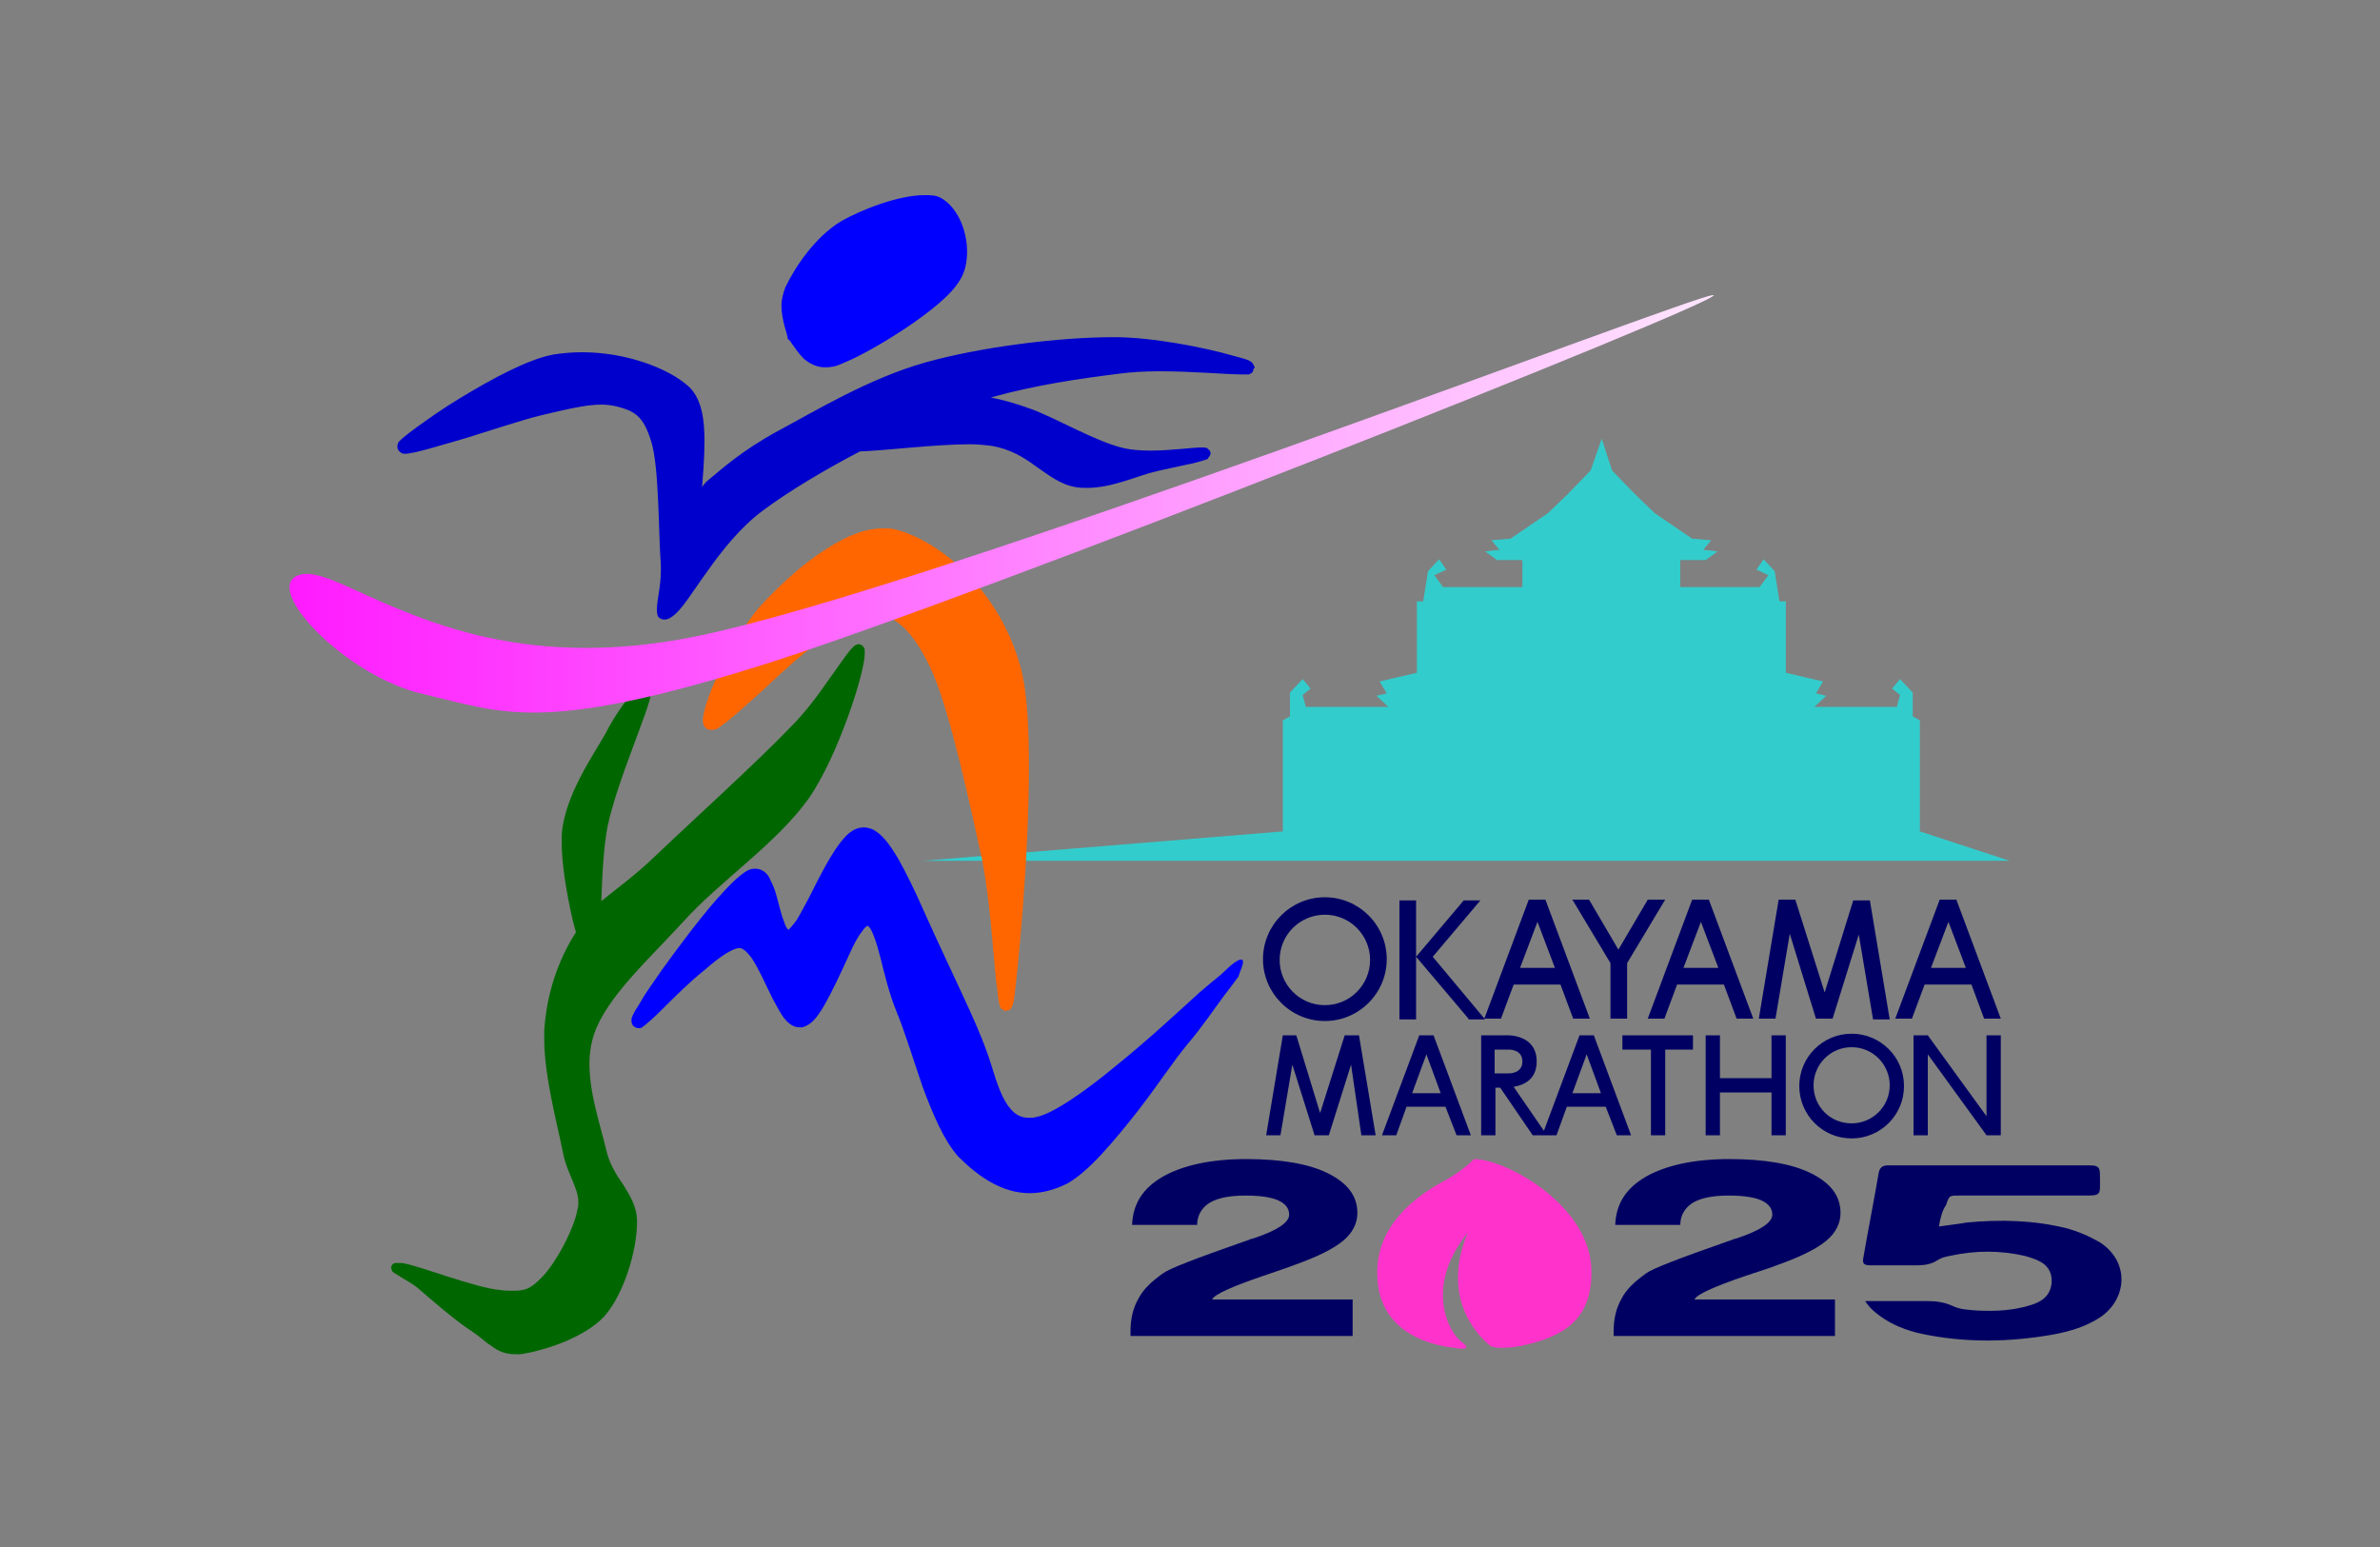
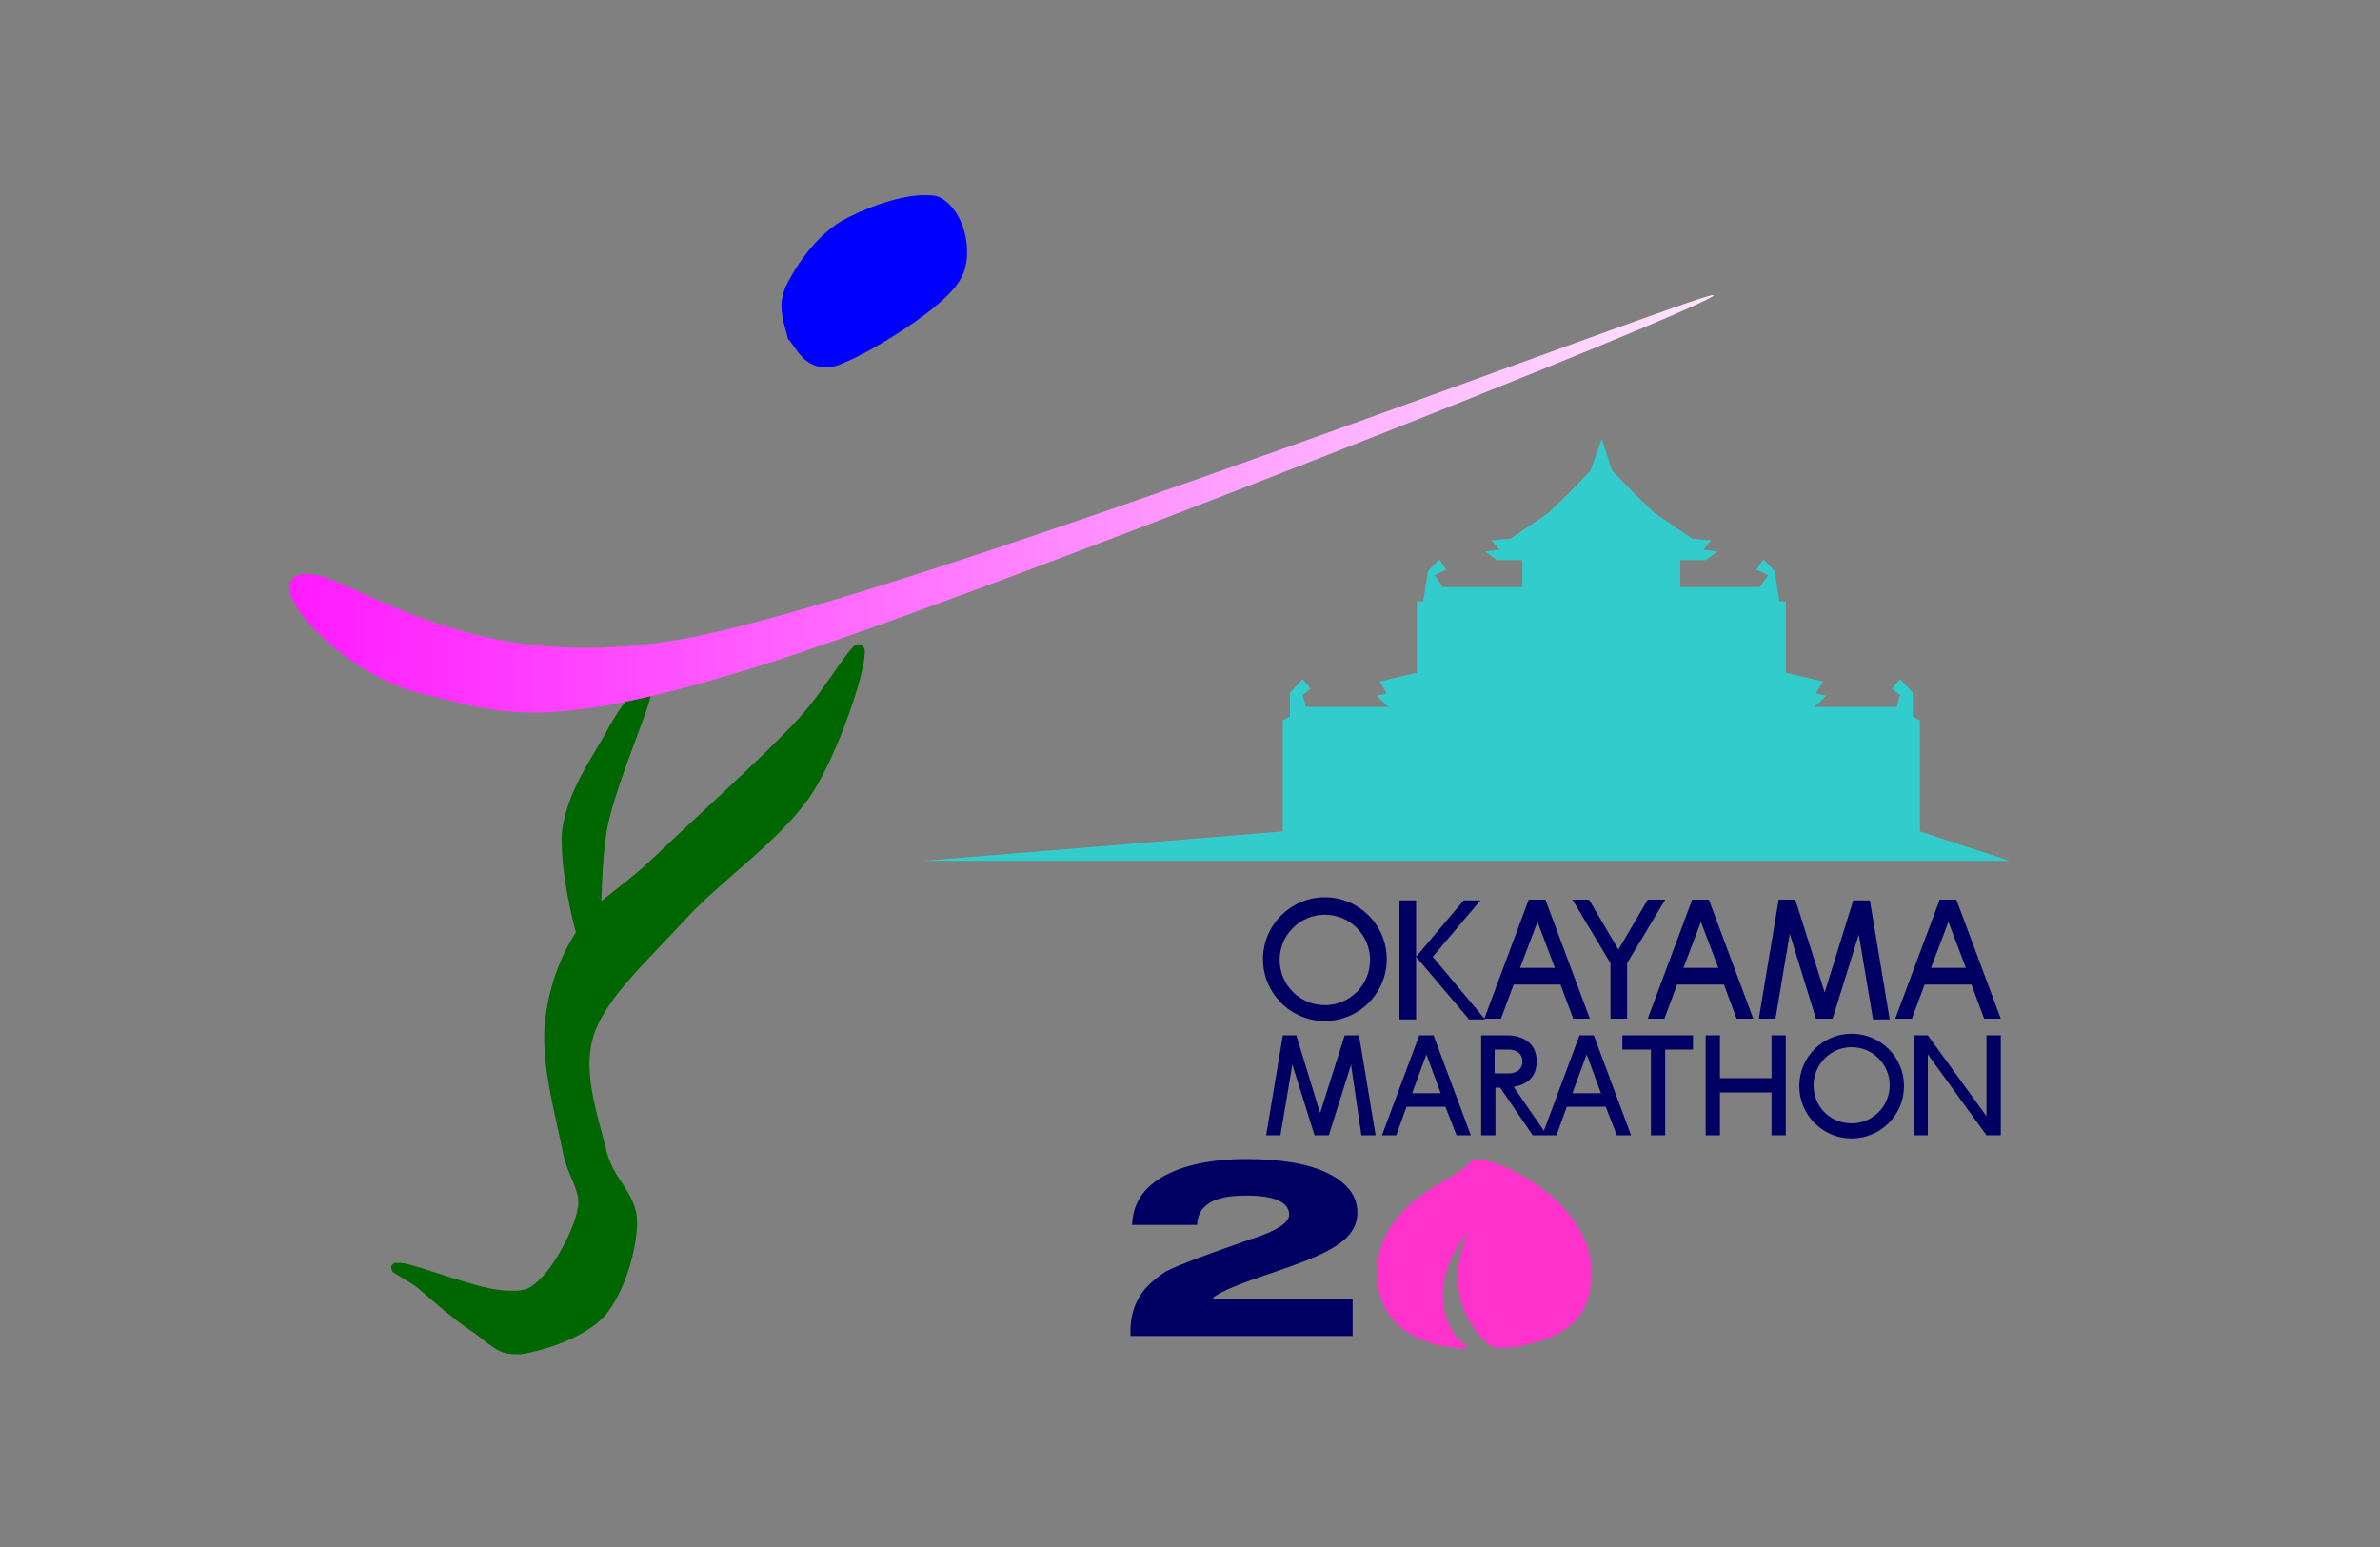
<svg xmlns="http://www.w3.org/2000/svg" version="1.1" id="_レイヤー_2" x="0px" y="0px" viewBox="0 0 300 195" style="enable-background:new 0 0 300 195;" xml:space="preserve">
  <rect x="0" y="0" width="300" height="195" fill="#808080" stroke="none" />
  <style type="text/css"> .st0{fill-rule:evenodd;clip-rule:evenodd;fill:#33CCCC;} .st1{fill:#0000CC;} .st2{fill:#0000FF;} .st3{fill:#FF6600;} .st4{fill:#006600;} .st5{fill:url(#SVGID_1_);} .st6{fill:#000063;} .st7{fill-rule:evenodd;clip-rule:evenodd;fill:#000063;} .st8{fill:#FF32CB;} </style>
  <g>
    <g>
      <polygon class="st0" points="161.7,104.8 116.4,108.5 253.3,108.5 242,104.8 242,90.8 241.1,90.3 241.1,87.3 239.5,85.6 238.5,86.8 239.5,87.6 239.1,89.1 228.7,89.1 230.2,87.7 228.9,87.4 229.8,85.9 225.1,84.8 225.1,75.8 224.3,75.8 223.7,72 222.3,70.5 221.4,71.8 222.9,72.5 221.8,74 211.8,74 211.8,70.6 215,70.6 216.5,69.5 214.7,69.3 215.7,68.1 213.3,67.9 208.6,64.7 206.1,62.3 203.2,59.3 201.9,55.3 200.5,59.3 197.6,62.3 195.1,64.7 190.4,67.9 188,68.1 189,69.3 187.2,69.5 188.7,70.6 191.9,70.6 191.9,74 181.9,74 180.8,72.5 182.3,71.8 181.4,70.5 180,72 179.4,75.8 178.6,75.8 178.6,84.8 173.9,85.9 174.8,87.4 173.5,87.7 175,89.1 164.6,89.1 164.2,87.6 165.2,86.8 164.2,85.6 162.6,87.3 162.6,90.3 161.7,90.8 " />
-       <path class="st1" d="M158.1,46.2L158.1,46.2c-0.2-0.5-0.3-0.5-0.4-0.6c-0.4-0.3-1.3-0.5-2.4-0.8c-3.5-1-10-2.3-14.9-2.3 c-6.8,0-16.7,1.2-23.8,3.2c-7.1,2-14,6.2-18.5,8.6c-4.6,2.5-7.1,4.8-8.8,6.2c-0.4,0.3-0.6,0.6-0.8,0.9c0.1-1.4,0.3-3.6,0.3-5.8 c0-2.6-0.3-5.2-1.9-6.8c-2.7-2.5-8.2-4.4-13.5-4.4c-1.2,0-2.5,0.1-3.7,0.3c-3.2,0.6-7.8,3.1-11.9,5.6c-2,1.2-3.8,2.5-5.2,3.5 c-0.7,0.5-1.2,0.9-1.7,1.3c-0.4,0.4-0.7,0.5-0.8,1h0c0,0.1,0,0.2,0,0.3c0,0.3,0.3,0.6,0.5,0.7c0.2,0.1,0.3,0.1,0.4,0.1 c1.2,0,4.3-1,7.8-2c3.5-1.1,7.2-2.3,9.2-2.8c3.4-0.8,5.8-1.4,7.8-1.4c0.7,0,1.3,0.1,1.8,0.2c2.4,0.6,3.5,1.2,4.5,4.5 c1,3.2,0.9,11.8,1.2,15.5c0,0.3,0,0.5,0,0.8c0,1.9-0.5,3.7-0.5,4.8c0,0.2,0,0.5,0.1,0.8c0.1,0.3,0.5,0.5,0.8,0.5c0,0,0,0,0,0 c0.4,0,0.6-0.1,0.9-0.3c1.3-0.8,2.6-3.1,4.5-5.7c1.9-2.7,4.2-5.6,7-7.7c3.2-2.4,7.7-5.1,12.3-7.5c3.2-0.1,9.5-0.9,13.8-0.9 c1.1,0,2,0.1,2.8,0.2c2.3,0.4,4,1.4,5.6,2.6c1.6,1.1,3.1,2.3,5,2.6c0.5,0.1,0.9,0.1,1.4,0.1c3.3,0,6.5-1.6,8.8-2.1 c1.2-0.3,2.8-0.6,4.1-0.9c0.6-0.1,1.2-0.3,1.6-0.4c0.2-0.1,0.4-0.1,0.6-0.2c0.1,0,0.2-0.1,0.2-0.2c0.1-0.1,0.2-0.2,0.3-0.5 c0-0.2-0.1-0.4-0.2-0.5c-0.1-0.1-0.2-0.1-0.2-0.2c-0.3-0.1-0.5-0.1-0.7-0.1c-1.2,0-3.9,0.4-6.5,0.4c-1.2,0-2.4-0.1-3.3-0.3 c-3.5-0.8-8.4-3.7-11.6-4.9c-2.2-0.8-3.7-1.2-5.2-1.5c5.7-1.6,11.4-2.4,16.2-3c1.5-0.2,3.3-0.3,5-0.3c4.3,0,8.6,0.4,10.5,0.4 c0.3,0,0.5,0,0.7,0c0.1,0,0.2,0,0.3-0.1c0.1,0,0.4-0.2,0.4-0.6C158.2,46.3,158.2,46.3,158.1,46.2" />
      <path class="st2" d="M99.6,43c0.5,0.7,1,1.5,1.7,2.2c0.7,0.6,1.6,1.1,2.7,1.1h0c0.7,0,1.4-0.1,2.2-0.5c1.8-0.7,4.9-2.4,7.9-4.4 c3-2,5.8-4.2,6.9-6.1c0.7-1.1,0.9-2.4,0.9-3.6c0-2.9-1.4-5.8-3.4-6.8c-0.6-0.3-1.2-0.3-2-0.3c-3.2,0-7.9,1.8-10.5,3.3 c-3.3,2-5.8,5.8-7,8.3c-0.3,0.8-0.5,1.6-0.5,2.3c0,1.9,0.8,3.7,0.8,4.2" />
-       <path class="st2" d="M156.6,121c-0.4-0.3-1.7,0.9-1.9,1.1c-1,1-1.3,1.1-3.5,3c-3.3,3-6.4,5.9-10.6,9.3c-4.1,3.4-8.1,6.1-10,6.4 c-0.3,0.1-0.6,0.1-0.9,0.1c-1,0-1.7-0.4-2.3-1.1c-1-1.1-1.7-3.1-2.4-5.4c-0.7-2.3-1.7-4.7-2.8-7.1c-1.4-3.1-3.8-8.1-5.9-12.8 c-1-2.3-2.1-4.5-3.1-6.3c-1.1-1.8-2-3.1-3.3-3.7c-0.3-0.1-0.6-0.2-1-0.2c-1.4,0-2.3,1-3.2,2.2c-1.3,1.8-2.6,4.4-3.7,6.6 c-0.6,1.1-1.1,2.1-1.6,2.9c-0.5,0.7-1,1.2-1,1.2c0,0,0,0,0,0c-0.1,0-0.4-0.4-0.6-1.1c-0.4-1-0.7-2.5-1.1-3.8 c-0.2-0.6-0.5-1.2-0.8-1.8c-0.3-0.5-0.9-1-1.7-1c-0.4,0-0.8,0.1-1.1,0.3c-1,0.6-2.3,1.9-3.8,3.6c-2.2,2.5-4.8,6-6.9,8.9 c-1,1.5-2,2.8-2.6,3.9c-0.3,0.5-0.6,1-0.8,1.3c-0.2,0.4-0.3,0.6-0.4,0.9l0,0c0,0.1,0,0.2,0,0.3c0,0.1,0,0.3,0.2,0.6 c0.2,0.2,0.5,0.3,0.7,0.3c0.5,0,0.5-0.2,0.7-0.3c0.5-0.4,1.3-1.1,2.3-2.1c1.5-1.5,3.5-3.5,5.4-5c0.9-0.8,1.8-1.5,2.6-2 c0.8-0.5,1.4-0.7,1.7-0.7h0c0,0,0,0,0,0c0.4,0,0.9,0.4,1.5,1.2c0.9,1.3,1.8,3.4,2.7,5.2c0.5,0.9,0.9,1.7,1.4,2.4 c0.5,0.6,1.1,1.2,2,1.2c0.1,0,0.2,0,0.3,0c1.2-0.3,1.9-1.3,2.7-2.6c1.1-1.9,2.3-4.5,3.3-6.7c0.5-1.1,1-2.1,1.5-2.7 c0.2-0.3,0.4-0.6,0.6-0.7c0.1-0.1,0.1-0.1,0.2-0.1l0,0c0,0,0,0,0,0c0,0,0,0,0.1,0.1c0.4,0.3,1,2,1.5,4c0.5,2,1.1,4.5,2,6.7 c1,2.4,2.1,6,3.3,9.5c1.3,3.5,2.7,6.8,4.5,8.8c2.5,2.5,5.5,4.6,9,4.6h0c1.5,0,3.1-0.4,4.7-1.2c2.7-1.5,5.7-5.1,8.8-9 c3-3.9,4.5-6.3,6.4-8.6c1.8-2.1,3.4-4.5,4.6-6.1c0.7-0.9,1.3-1.7,1.8-2.4C156.3,122.4,156.9,121.3,156.6,121" />
-       <path class="st3" d="M128.8,84.7c-2.5-10.1-10.2-16.4-15.7-17.9c-0.6-0.2-1.2-0.2-1.8-0.2c-2.8,0-5.6,1.5-8.2,3.3 c-2.6,1.8-5,4.1-6.7,5.9c-1.9,1.9-3.8,5.1-5.3,8c-0.7,1.5-1.4,2.9-1.8,4.1c-0.4,1.2-0.7,2.2-0.7,2.9c0,0.3,0,0.6,0.4,1l0,0 c0.2,0.2,0.5,0.2,0.7,0.2c0.6,0,0.8-0.2,1.2-0.5c1.3-0.9,3.5-2.9,5.8-5c2.2-2.1,4.6-4.2,6-5.2c3.2-2.2,5.5-4.2,7.3-4.1 c0.2,0,0.5,0,0.7,0.1c2.4,0.6,4.6,2.4,6.9,7.6c2.2,5.1,4.7,16.6,6.2,23.5c0.6,3,1.1,7.6,1.4,11.4c0.2,1.9,0.3,3.7,0.5,4.9 c0.1,0.6,0.1,1.2,0.2,1.5c0,0.2,0.1,0.4,0.1,0.5c0,0.1,0.1,0.2,0.1,0.3c0.1,0.1,0.3,0.4,0.7,0.4c0.5,0,0.7-0.3,0.7-0.4 c0.2-0.4,0.2-0.5,0.3-0.9c0.4-2.8,1.9-17.5,1.9-29.4C129.7,92,129.5,87.7,128.8,84.7" />
      <path class="st4" d="M109,81.9L109,81.9c0-0.1-0.1-0.3-0.2-0.4c-0.1-0.2-0.4-0.3-0.6-0.3c-0.5,0.1-0.6,0.3-0.8,0.5 c-0.7,0.7-1.7,2.3-3.1,4.2c-1.3,1.9-2.9,4-4.6,5.7c-4.2,4.4-12.6,12-17.1,16.3c-2.7,2.6-4.9,4.1-6.8,5.7c0.1-3.3,0.3-7,0.8-9.5 c0.6-2.8,1.9-6.5,3.1-9.7c1.2-3.3,2.3-6,2.4-7.2v0c0,0,0-0.1,0-0.1c0-0.2,0-0.3-0.1-0.6c-0.1-0.2-0.4-0.4-0.7-0.4 c-0.3,0-0.5,0.2-0.7,0.3c-0.6,0.5-1.3,1.4-2.1,2.5c-0.8,1.1-1.6,2.4-2.2,3.6c-1.7,3-5.1,7.8-5.5,12.7c0,0.3,0,0.6,0,1 c0,2.6,0.6,6.3,1.3,9.4c0.2,0.7,0.3,1.3,0.5,1.9c-2.3,3.6-3.7,7.8-4,12.4c0,0.3,0,0.7,0,1.1c0,4.6,1.6,10.5,2.3,14 c0.3,1.7,0.9,2.9,1.3,3.9c0.4,1,0.7,1.7,0.7,2.7c0,0.2,0,0.5-0.1,0.8c-0.4,2.5-2.9,7.1-4.6,8.7c-1.3,1.3-1.9,1.6-3.5,1.6 c-0.5,0-1.1,0-1.7-0.1c-1.4-0.1-4.1-0.9-6.6-1.7c-2.5-0.8-4.8-1.6-5.8-1.7c-0.2,0-0.3,0-0.5,0c-0.1,0-0.2,0-0.3,0 c-0.1,0-0.5,0.2-0.5,0.6c0.1,0.5,0.2,0.5,0.3,0.6c0.3,0.2,0.7,0.4,1.3,0.8c0.5,0.3,1.2,0.7,1.7,1.1c1.5,1.3,4.8,4.2,7,5.6 c0.9,0.6,1.6,1.3,2.4,1.8c0.8,0.6,1.7,1,2.9,1h0c0.2,0,0.5,0,0.7,0c2.8-0.4,8-2,10.6-4.8c2.5-2.9,4.1-8.3,4.1-11.9 c0-1.9-0.9-3.3-1.7-4.6c-0.9-1.3-1.8-2.7-2.2-4.5c-0.7-3-2.1-7-2.1-10.8c0-1.3,0.2-2.6,0.6-3.8c1.6-4.6,6.7-9.2,11.3-14.2 c4.4-4.9,11.7-9.8,15.7-15.4c1.9-2.7,3.7-6.8,5-10.4c1.3-3.6,2.1-6.7,2.1-7.9C109,82,109,82,109,81.9" />
      <linearGradient id="SVGID_1_" gradientUnits="userSpaceOnUse" x1="36.572" y1="63.602" x2="216.137" y2="63.602">
        <stop offset="0" style="stop-color:#FF1BFF" />
        <stop offset="1" style="stop-color:#FFE6FF" />
      </linearGradient>
      <path class="st5" d="M87.3,80.3c-16.7,3.3-28.4,0-36.5-3.3c-6.3-2.5-10.3-5.1-12.8-4.6c-5.6,1.2,5.5,12.9,15.4,15.1 c9.9,2.3,14.7,5,41.8-3.4c27.1-8.4,122.2-46.2,120.8-46.9c0,0,0,0-0.1,0C213.1,37.3,116.7,74.5,87.3,80.3" />
      <path class="st6" d="M167,113.1c-4.3,0-7.8,3.5-7.8,7.8c0,4.3,3.5,7.8,7.8,7.8c4.3,0,7.8-3.5,7.8-7.8 C174.8,116.6,171.3,113.1,167,113.1 M167,126.7c-3.2,0-5.7-2.6-5.7-5.7c0-3.2,2.6-5.7,5.7-5.7c3.2,0,5.7,2.6,5.7,5.7 C172.7,124.1,170.2,126.7,167,126.7 M233.4,130.3c-3.6,0-6.6,2.9-6.6,6.6c0,3.6,2.9,6.6,6.6,6.6c3.6,0,6.6-2.9,6.6-6.6 C240,133.2,237,130.3,233.4,130.3 M233.4,141.6c-2.7,0-4.8-2.1-4.8-4.8c0-2.6,2.1-4.8,4.8-4.8c2.7,0,4.8,2.2,4.8,4.8 C238.2,139.5,236,141.6,233.4,141.6 M209.9,113.4l-4.8,8v7H203v-7l-4.8-8h2.1l3.7,6.3l3.7-6.3H209.9z M198.3,128.4h2.1l-5.6-15 l0,0h-2.1l0,0l0,0l-5.6,15h2.1l1.6-4.3h5.9L198.3,128.4z M191.6,122l2.2-5.8l2.2,5.8H191.6z M218.9,128.4h2.1l-5.6-15l0,0h-2.1 l0,0l0,0l-5.6,15h2.1l1.6-4.3h5.9L218.9,128.4z M212.2,122l2.2-5.8l2.2,5.8H212.2z M250.1,128.4h2.1l-5.6-15l0,0h-2.1l0,0l-5.6,15 h2.1l1.6-4.3h5.9L250.1,128.4z M243.4,122l2.2-5.8l2.2,5.8H243.4z M234.3,117.8l-3.3,10.6h-2.1h0l-3.3-10.7l-1.8,10.7h-2.1l2.5-15 h0h2.1h0l3.7,11.7l3.6-11.6l0,0h0h2.1h0v0l2.5,15h-2.1L234.3,117.8z M183.6,143.1h1.8l-4.7-12.6v0h-1.8v0l-4.7,12.6h1.8l1.3-3.6 h4.9L183.6,143.1z M178,137.8l1.8-4.9l1.8,4.9H178z M203.8,143.1h1.8l-4.7-12.6v0h-1.8v0l-4.7,12.6h1.8l1.3-3.6h4.9L203.8,143.1z M198.2,137.8l1.8-4.9l1.8,4.9H198.2z M170.3,134.2l-2.8,8.9h-1.8l-2.8-8.9l-1.5,8.9h-1.8l2.1-12.6h0h1.7h0l3,9.8l3.1-9.8l0,0h0 h1.8h0l0,0l2.1,12.6h-1.8L170.3,134.2z M185.1,128.4l-6.6-7.8v7.9h-2.1v-15h2.1v7.1l6-7.1h2.1l-6,7.1l6.6,7.9H185.1z M252.2,130.5 v12.6h-1.8l-7.4-10.2v10.2h-1.8v-12.6h1.8l7.4,10.2v-10.2H252.2z M225.1,130.5v12.6h-1.8v-5.4h-6.5v5.4h-1.8v-12.6h1.8v5.4h6.5 v-5.4H225.1z M213.5,132.3h-3.6v10.8h-1.8v-10.8h-3.6v-1.8h8.9V132.3z M193.2,143.1h1.8l-4.2-6.1c1.1-0.2,2.9-0.8,2.9-3.2l0,0 c0-3.5-3.8-3.3-3.8-3.3h-3.2v12.6h1.8v-6h0.6L193.2,143.1z M188.4,132.3h1.7c0,0,1.8-0.1,1.8,1.5l0,0c0,1.6-1.8,1.5-1.8,1.5h-1.7 V132.3z" />
-       <path class="st7" d="M244.4,154.6c1.3-0.2,2.4-0.3,3.5-0.5c4.2-0.4,8.4-0.3,12.5,0.7c1.5,0.4,2.9,1,4.3,1.8 c3.8,2.5,3.4,7.1,0.1,9.4c-1.8,1.2-3.8,1.8-5.9,2.2c-5.6,1-11.2,1.1-16.8-0.1c-1.8-0.4-3.6-1.1-5.1-2.2c-0.7-0.5-1.3-1-1.9-1.9 h1.5c2.1,0,4.1,0,6.2,0c1.1,0,2.2,0.1,3.3,0.6c1,0.5,2.1,0.5,3.2,0.6c2.3,0.1,4.5,0,6.7-0.7c1.3-0.4,2.4-1.1,2.6-2.7 c0.1-1.2-0.3-2.1-1.3-2.7c-0.7-0.4-1.4-0.6-2.1-0.8c-3.1-0.7-6.2-0.7-9.4,0c-0.5,0.1-1,0.2-1.5,0.5c-1,0.7-2.1,0.7-3.2,0.7 c-1.7,0-3.5,0-5.2,0c-1,0-1.2-0.2-1-1.1c0.6-3.5,1.3-7,1.9-10.5c0.1-0.7,0.5-1,1.1-1c0.3,0,0.6,0,0.8,0h24c0.2,0,0.5,0,0.7,0 c1.1,0,1.3,0.2,1.3,1.3c0,2.6,0.3,2.5-2.4,2.5c-5.1,0-10.2,0-15.4,0c-1.2,0-1.2,0-1.6,1.2C244.8,152.6,244.6,153.5,244.4,154.6" />
      <path class="st6" d="M142.5,168.5v-0.7c0-1.5,0.3-2.9,1-4.1c0.6-1.2,1.7-2.2,3.1-3.2c0.8-0.6,4.2-1.9,10.2-4l0.6-0.2 c0.1-0.1,0.3-0.1,0.6-0.2c3-1,4.5-2,4.5-3c0-0.8-0.5-1.4-1.4-1.8c-0.9-0.4-2.3-0.6-4.1-0.6c-2,0-3.5,0.3-4.5,0.9 c-1,0.6-1.6,1.6-1.6,2.8h-8.2c0.1-2.6,1.3-4.6,3.9-6.1c2.5-1.4,6-2.2,10.5-2.2c4.4,0,7.9,0.6,10.3,1.8c2.4,1.2,3.7,2.8,3.7,5 c0,1.3-0.6,2.5-1.8,3.5c-1.2,1-3.2,2-6,3c-1,0.4-2.3,0.8-4,1.4c-4.1,1.4-6.3,2.4-6.5,3h17.7v4.6H142.5z" />
      <path class="st8" d="M185.8,146.1c0,0-1.1,1.2-3.3,2.5c-2.2,1.2-9,4.8-8.9,11.9c0,6.9,5.8,9,9.8,9.4c0,0,2.5,0.5,0.9-0.7 c-1.7-1.2-4.8-7,0.7-13.8c-3.7,8.9,2.1,13.6,2.8,14.2c0.8,0.6,3.7,0.1,3.7,0.1c5.3-1.1,9.1-3.1,9.1-9.3 C200.7,152,189.8,146.1,185.8,146.1z" />
-       <path class="st6" d="M203.4,168.5v-0.7c0-1.5,0.3-2.9,1-4.1c0.6-1.2,1.7-2.2,3.1-3.2c0.8-0.6,4.2-1.9,10.2-4l0.6-0.2 c0.1-0.1,0.3-0.1,0.6-0.2c3-1,4.5-2,4.5-3c0-0.8-0.5-1.4-1.4-1.8c-0.9-0.4-2.3-0.6-4.1-0.6c-2,0-3.5,0.3-4.5,0.9 c-1,0.6-1.6,1.6-1.6,2.8h-8.2c0.1-2.6,1.3-4.6,3.9-6.1c2.5-1.4,6-2.2,10.5-2.2c4.4,0,7.9,0.6,10.3,1.8c2.4,1.2,3.7,2.8,3.7,5 c0,1.3-0.6,2.5-1.8,3.5c-1.2,1-3.2,2-6,3c-1,0.4-2.3,0.8-4.1,1.4c-4.1,1.4-6.3,2.4-6.5,3h17.7v4.6H203.4z" />
    </g>
  </g>
</svg>